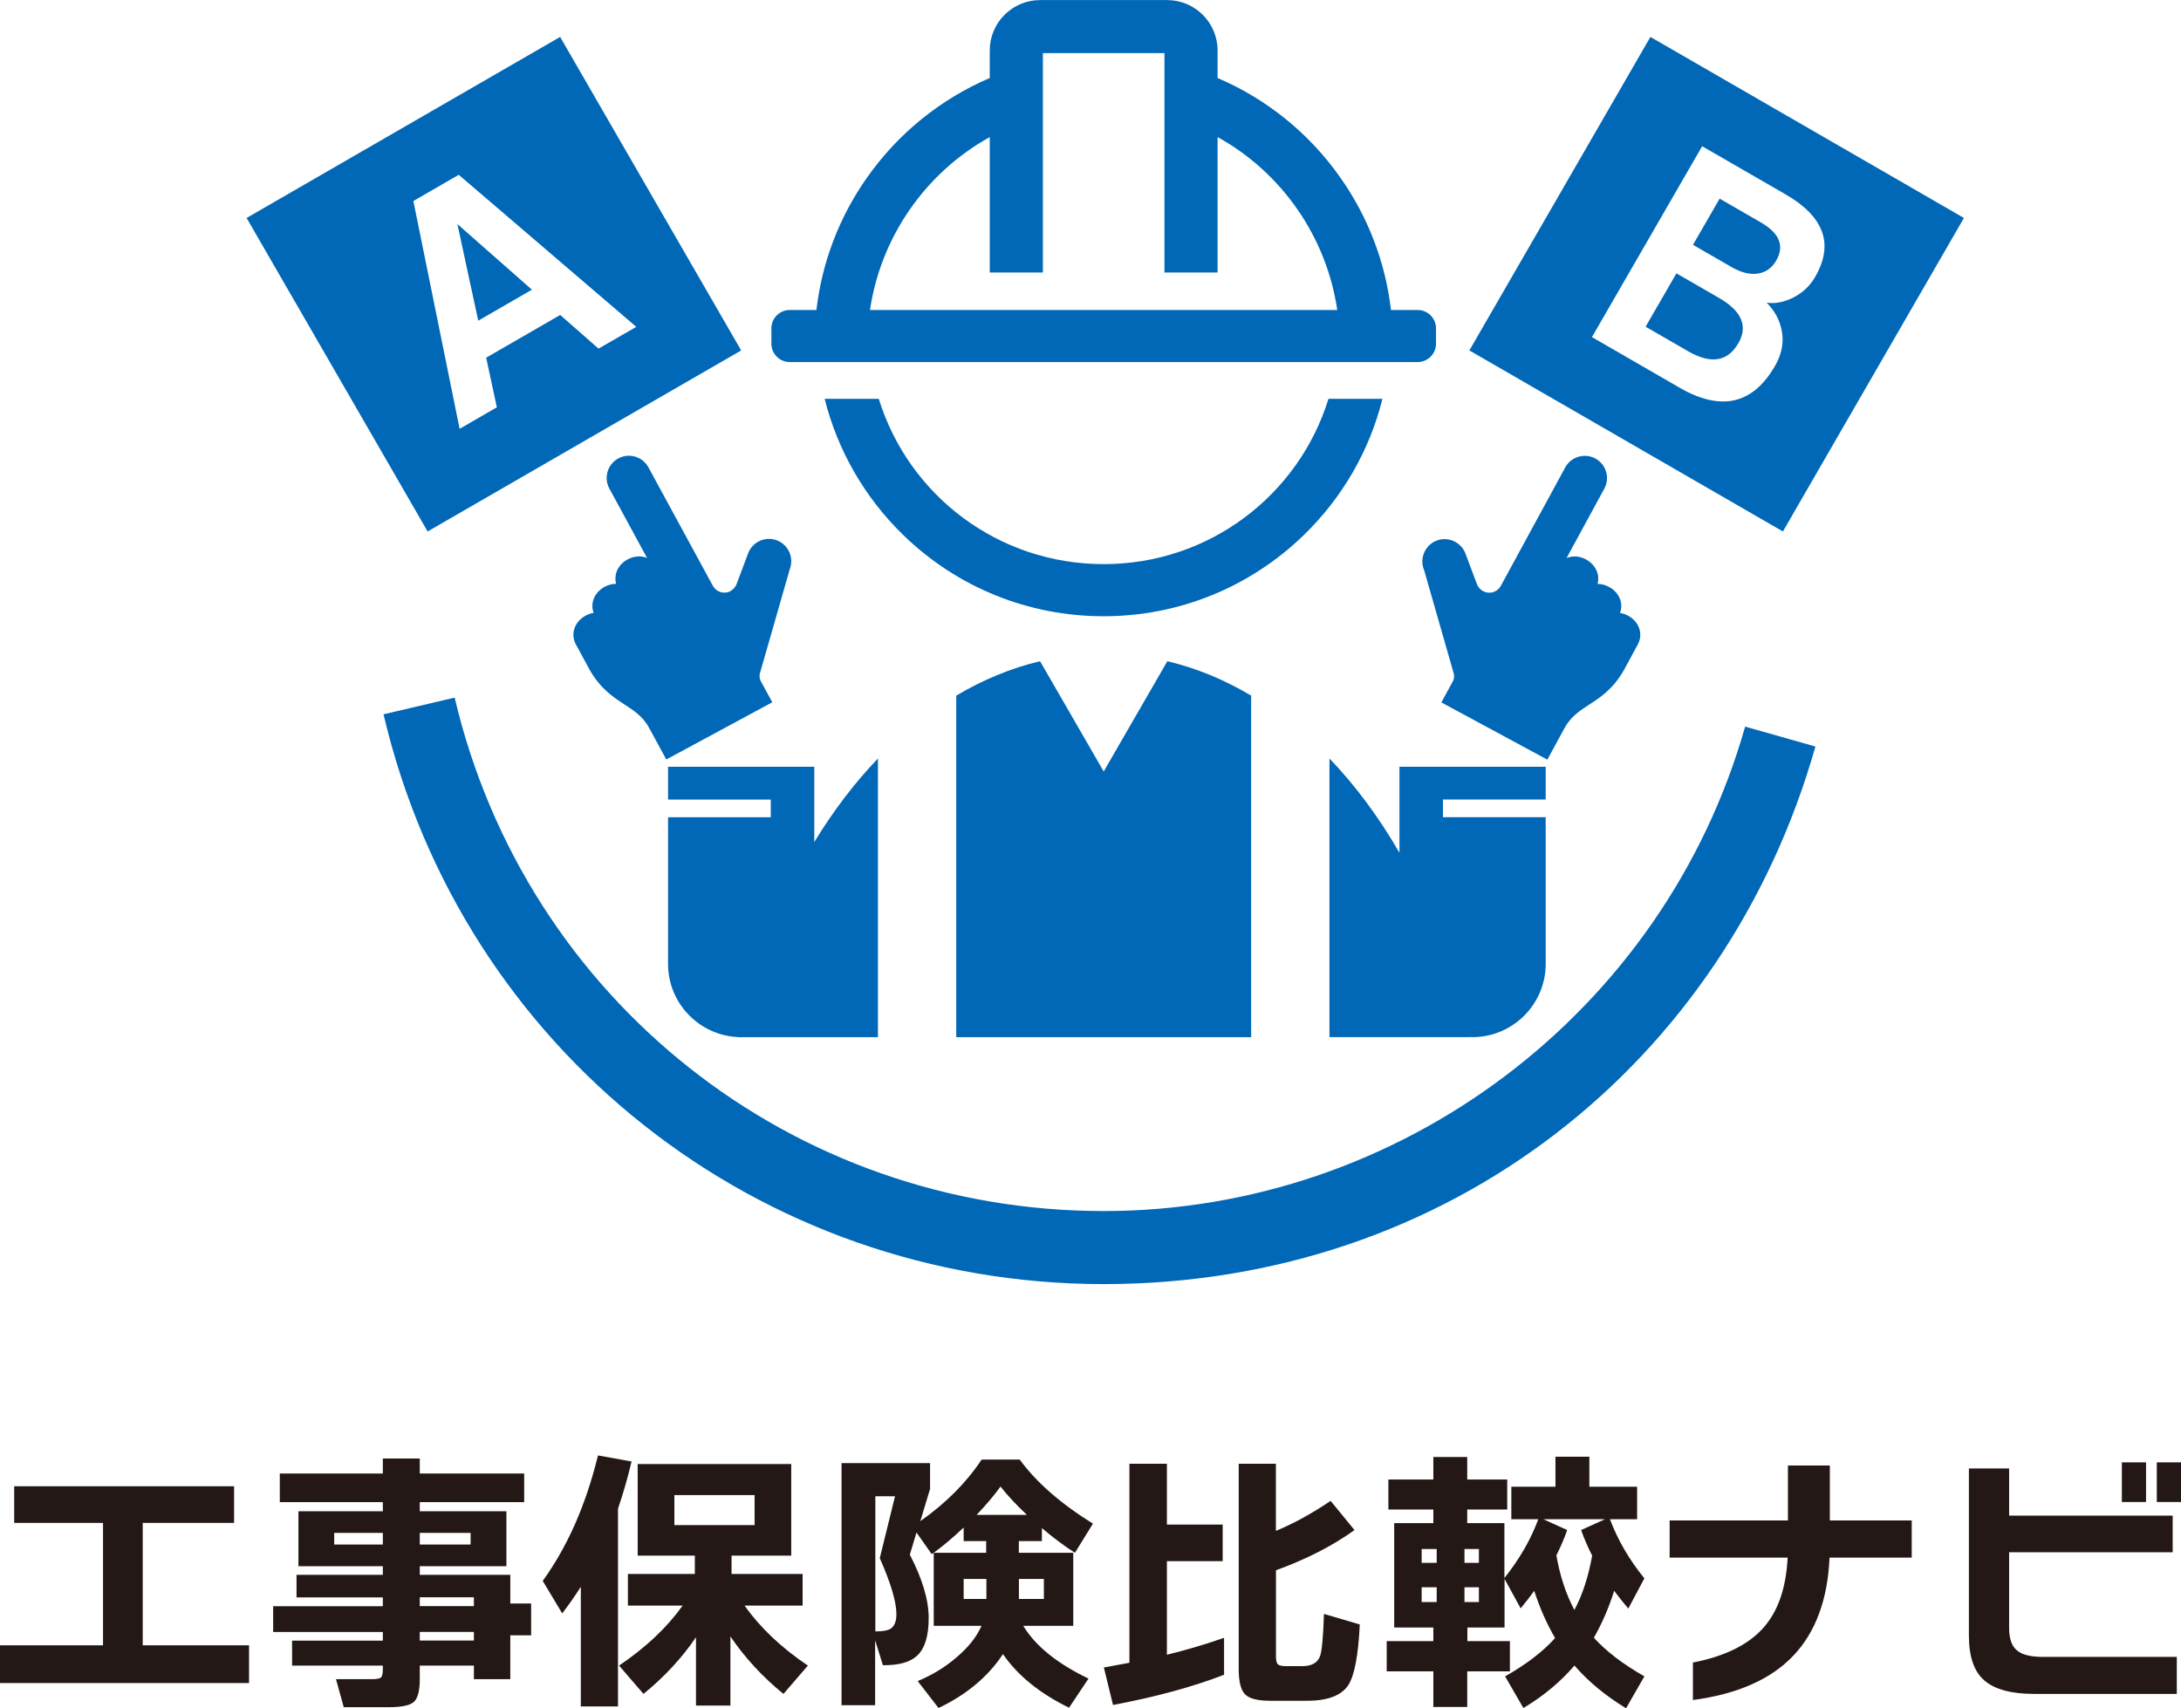
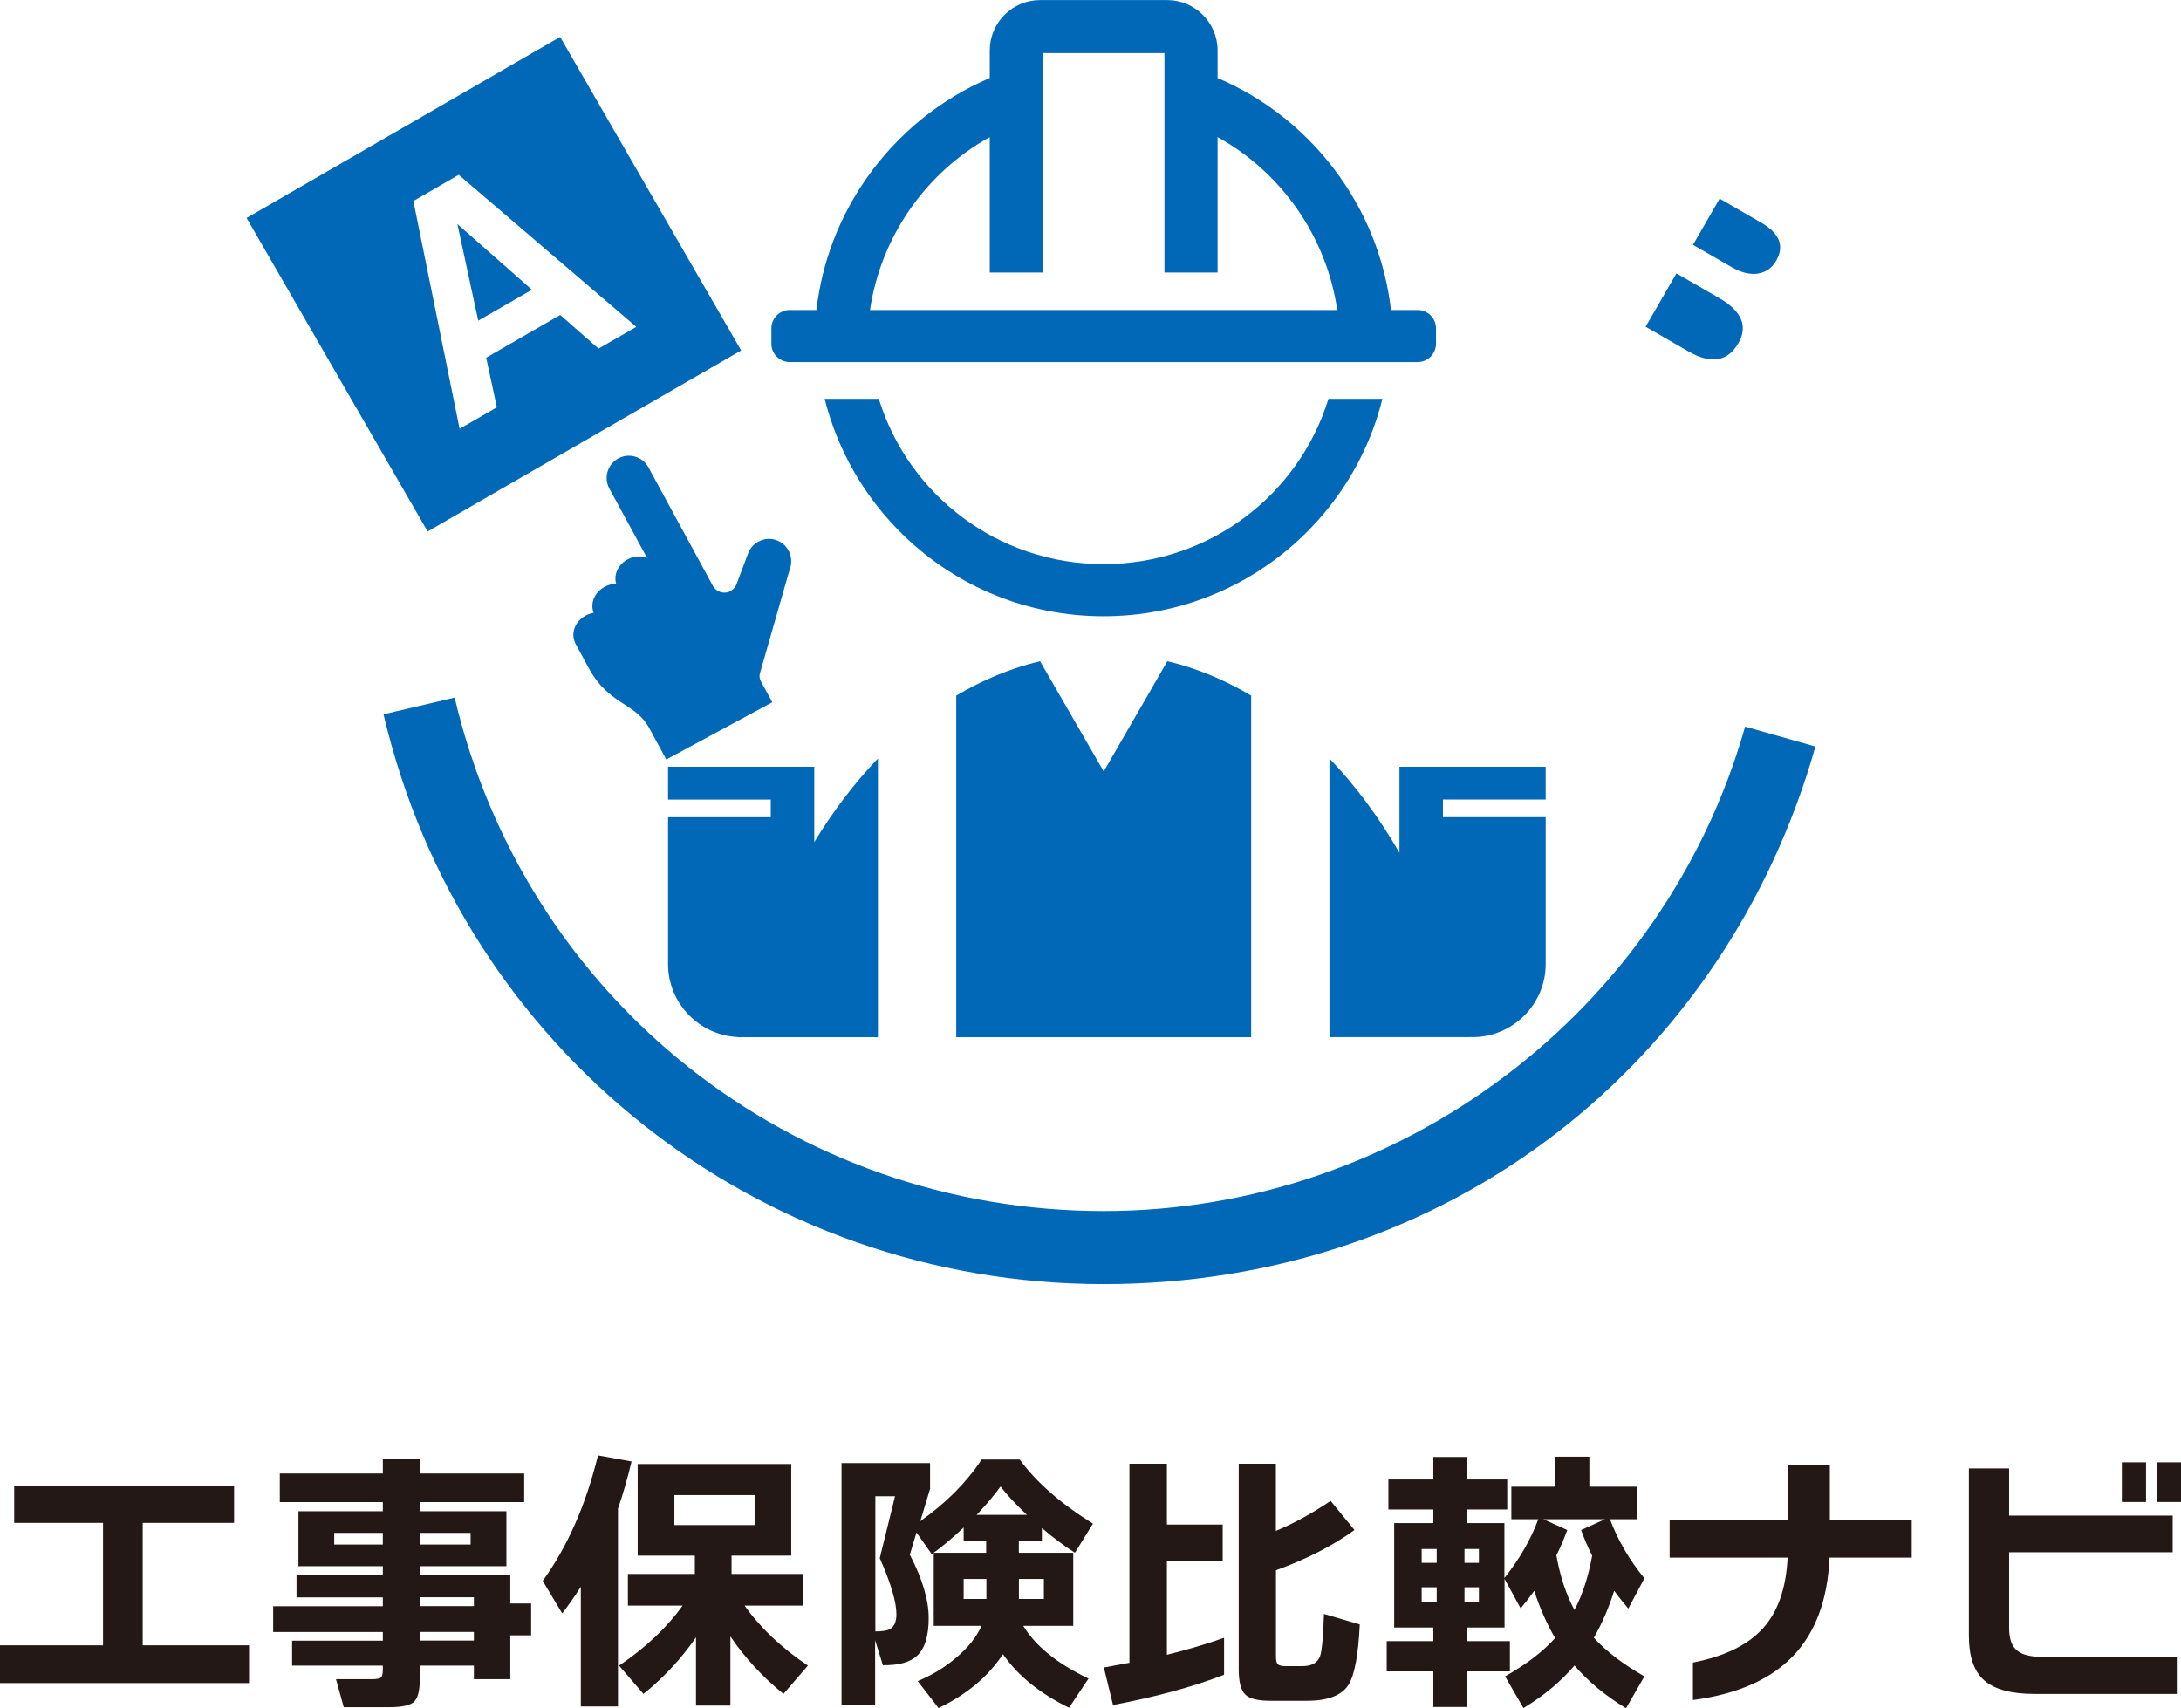
<svg xmlns="http://www.w3.org/2000/svg" id="_レイヤー_2" viewBox="0 0 285.76 223.85">
  <defs>
    <style>.cls-1{fill:#0068b7;}.cls-2{fill:#231815;}</style>
  </defs>
  <g id="_レイヤ_1">
    <path class="cls-2" d="M32.63,220.54H0v-4.95h13.5v-16.04H1.86v-4.8h28.81v4.8h-11.97v16.04h13.93v4.95Z" />
    <path class="cls-2" d="M69.59,214.28h-2.73v5.75h-4.77v-1.78h-7.09v1.78c0,1.55-.27,2.55-.8,3s-1.62.67-3.27.67h-5.89l-1.02-3.67h4.69c.63,0,1.03-.07,1.2-.22.17-.15.25-.51.25-1.09v-.47h-11.89v-3.27h11.89v-1.13h-14.37v-3.38h14.37v-1.16h-11.31v-2.95h11.31v-1.13h-11.06v-7.2h11.06v-1.2h-13.5v-3.75h13.5v-1.96h4.84v1.96h13.68v3.75h-13.68v1.2h11.35v7.2h-11.35v1.13h11.86v3.75h2.73v4.18ZM50.16,202.39v-1.53h-6.37v1.53h6.37ZM61.66,202.39v-1.53h-6.66v1.53h6.66ZM62.09,210.46v-1.16h-7.09v1.16h7.09ZM62.09,214.97v-1.13h-7.09v1.13h7.09Z" />
    <path class="cls-2" d="M80.97,223.6h-4.87v-15.68c-.75,1.19-1.56,2.35-2.44,3.49l-2.55-4.26c3.25-4.49,5.66-9.97,7.24-16.44l4.4.8c-.53,2.23-1.13,4.29-1.78,6.18v25.9ZM91.19,214.54c-1.87,2.74-4.16,5.21-6.88,7.42l-3.2-3.71c3.52-2.38,6.29-5,8.33-7.86h-7.17v-4.15h8.77v-2.4h-7.49v-12h20.12v12h-7.82v2.4h9.31v4.15h-7.6c2.04,2.89,4.8,5.51,8.29,7.86l-3.2,3.71c-2.74-2.23-5.06-4.74-6.95-7.53v9.06h-4.51v-8.95ZM98.87,199.84v-3.93h-10.51v3.93h10.51Z" />
    <path class="cls-2" d="M121.89,195l-1.31,4.33c3.37-2.38,6.05-5.07,8.04-8.08h4.98c2.18,2.98,5.38,5.78,9.6,8.4l-2.36,3.82c-1.41-.9-2.85-1.98-4.33-3.24v1.71h-3.02v1.53h7.13v9.57h-6.55c1.6,2.64,4.45,4.95,8.55,6.91l-2.55,3.82c-3.83-1.87-6.72-4.21-8.66-7.02-1.96,2.96-4.78,5.31-8.44,7.06l-2.73-3.53c1.87-.78,3.53-1.78,4.98-3.02,1.6-1.33,2.73-2.74,3.38-4.22h-6.26v-9.57h6.87v-1.53h-2.95v-1.78c-1.46,1.38-2.85,2.55-4.18,3.49l-2-2.84-.87,2.91c1.65,3.18,2.47,5.94,2.47,8.29s-.51,4.03-1.53,4.95c-.9.85-2.39,1.26-4.47,1.24l-1.02-3.27v8.51h-4.4v-31.72h11.6v3.27ZM114.69,213.77c.9,0,1.53-.1,1.89-.29.58-.31.87-.97.87-1.96,0-1.62-.73-4.07-2.18-7.35l2-8.11h-2.58v17.71ZM129.24,206.9h-2.98v2.62h2.98v-2.62ZM127.97,198.5h6.58c-1.38-1.29-2.53-2.52-3.46-3.71-.82,1.14-1.87,2.38-3.13,3.71ZM136.77,209.52v-2.62h-3.27v2.62h3.27Z" />
    <path class="cls-2" d="M160.38,219.45c-4.07,1.58-8.92,2.9-14.55,3.96l-1.2-4.91c.95-.17,2.06-.38,3.35-.62v-26.08h4.91v7.97h7.31v4.8h-7.31v12.26c2.57-.63,5.07-1.37,7.49-2.22v4.84ZM178.16,212.86c-.19,4.03-.69,6.67-1.49,7.93-.9,1.38-2.7,2.07-5.42,2.07h-4.84c-1.63,0-2.72-.28-3.27-.84-.56-.56-.84-1.65-.84-3.27v-26.95h4.87v8.8c2.3-.95,4.69-2.26,7.17-3.93l3.13,3.82c-2.86,2.06-6.29,3.82-10.29,5.27v11.28c0,.53.08.88.25,1.04s.51.24,1.02.24h2.18c1.24,0,2.01-.44,2.33-1.31.24-.68.41-2.52.51-5.53l4.69,1.38Z" />
    <path class="cls-2" d="M197.81,219.01h-5.57v4.66h-4.44v-4.66h-6.11v-3.97h6.11v-1.78h-5.13v-13.68h5.13v-1.78h-5.89v-3.93h5.89v-2.95h4.44v2.95h5.24v3.93h-5.24v1.78h4.87v7.2c1.99-2.5,3.47-5.07,4.44-7.71h-3.53v-4.26h5.78v-3.93h4.44v3.93h6.26v4.26h-3.56c1.02,2.72,2.52,5.3,4.51,7.75l-2.11,3.96c-.82-.99-1.44-1.77-1.85-2.33-.7,2.23-1.59,4.28-2.66,6.15,1.6,1.77,3.81,3.46,6.62,5.06l-2.4,4.18c-2.72-1.65-4.97-3.52-6.76-5.6-1.82,2.13-4.05,3.99-6.69,5.57l-2.4-4.15c2.79-1.58,4.97-3.25,6.55-5.02-1.09-1.87-2-3.93-2.73-6.18-.6.82-1.2,1.59-1.78,2.29l-2.11-3.86v6.37h-4.87v1.78h5.57v3.97ZM188.24,204.79v-1.82h-1.97v1.82h1.97ZM188.24,209.92v-1.93h-1.97v1.93h1.97ZM193.77,204.79v-1.82h-1.89v1.82h1.89ZM193.77,209.92v-1.93h-1.89v1.93h1.89ZM206.28,210.97c1.07-2.01,1.84-4.39,2.33-7.13-.56-1.09-1.04-2.21-1.45-3.35l3.13-1.42h-8.08l3.13,1.42c-.41,1.16-.89,2.27-1.42,3.31.48,2.74,1.27,5.13,2.37,7.17Z" />
    <path class="cls-2" d="M250.48,204.1h-10.77c-.24,5.51-1.83,9.8-4.77,12.88s-7.31,5.01-13.13,5.78v-4.91c4.12-.8,7.17-2.29,9.15-4.46,1.98-2.17,3.06-5.27,3.26-9.29h-15.46v-4.87h15.5v-7.2h5.49v7.2h10.73v4.87Z" />
    <path class="cls-2" d="M285.22,221.96h-18.7c-2.98,0-5.15-.58-6.51-1.75-1.36-1.16-2.04-3.13-2.04-5.89v-21.9h5.27v6.18h21.43v4.8h-21.43v9.93c0,1.43.36,2.42,1.09,2.98.65.53,1.77.8,3.35.8h17.53v4.84ZM281.18,196.82h-3.17v-5.2h3.17v5.2ZM285.76,196.82h-3.17v-5.2h3.17v5.2Z" />
    <path class="cls-1" d="M103.46,47.44h82.29c1.32,0,2.4-1.08,2.4-2.4v-2.02c0-1.32-1.08-2.4-2.4-2.4h-3.5c-.73-6.26-3-12.21-6.67-17.4-4.08-5.78-9.6-10.24-16.05-13v-3.61c0-3.64-2.96-6.6-6.6-6.6h-16.65c-3.64,0-6.6,2.96-6.6,6.6v3.61c-6.48,2.78-12.03,7.28-16.11,13.09-3.63,5.17-5.88,11.09-6.6,17.31h-3.5c-1.32,0-2.4,1.08-2.4,2.4v2.02c0,1.32,1.08,2.4,2.4,2.4ZM129.68,17.96v17.75h6.96V6.96h15.93v28.75h6.96v-17.75c8.44,4.67,14.28,13.11,15.68,22.66h-61.22c1.4-9.54,7.25-17.98,15.68-22.65Z" />
    <path class="cls-1" d="M181.15,52.26h-7.09c-3.9,12.62-15.62,21.66-29.46,21.66s-25.56-9.04-29.46-21.66h-7.09c1.69,6.75,5.23,12.93,10.34,17.89,7.06,6.84,16.37,10.6,26.2,10.6s19.14-3.77,26.2-10.6c5.11-4.95,8.66-11.13,10.34-17.89Z" />
    <path class="cls-1" d="M136.27,86.64c-3.82.91-7.5,2.44-10.98,4.51v44.76h38.64v-44.76c-3.48-2.07-7.15-3.6-10.98-4.51l-8.34,14.45-8.34-14.45Z" />
    <path class="cls-1" d="M115.03,135.9v-36.51c-3.06,3.19-5.86,6.87-8.34,10.95v-9.87h-19.16v4.3h13.46v2.32h-13.46v19.24c0,5.13,4.09,9.34,9.16,9.56,0,0,0,.01,0,.02h18.34Z" />
    <path class="cls-1" d="M95.73,77.45c-.22.12-.45.19-.7.2-.67.05-1.31-.3-1.63-.89l-8.44-15.52c-.77-1.41-2.54-1.94-3.95-1.17-1.41.77-1.94,2.54-1.17,3.95l4.91,9.03s.02.04.03.06c-.78-.32-1.71-.26-2.55.19-1.22.66-1.85,1.95-1.5,3.2-.51,0-1.03.13-1.52.4-1.29.7-1.92,2.1-1.43,3.41-.36.05-.72.17-1.06.36-1.41.77-2.03,2.37-1.26,3.78l1.85,3.41h0c1.42,2.44,3.06,3.5,4.5,4.44,1.25.81,2.43,1.58,3.26,3.11l2.23,4.11,13.89-7.5-1.51-2.77c-.17-.32-.21-.69-.11-1.03l3.9-13.61s.02-.06.03-.09c.54-1.49-.23-3.16-1.72-3.72-.79-.3-1.67-.24-2.42.17-.62.33-1.09.88-1.34,1.54l-1.51,4.02c-.15.39-.42.71-.79.9Z" />
-     <path class="cls-1" d="M186.54,74.54s.02.06.03.09l3.9,13.61c.1.35.06.72-.11,1.03l-1.51,2.77,13.89,7.5,2.23-4.11c.83-1.53,2.01-2.3,3.26-3.11,1.45-.94,3.08-2,4.5-4.45h0s1.85-3.41,1.85-3.41c.77-1.41.15-3.02-1.26-3.78-.34-.19-.7-.31-1.06-.36.49-1.31-.14-2.71-1.43-3.41-.49-.27-1.02-.4-1.52-.4.35-1.25-.28-2.53-1.5-3.2-.84-.46-1.77-.52-2.55-.19,0-.02.02-.04.03-.06l4.91-9.03c.77-1.41.24-3.19-1.17-3.95s-3.19-.24-3.95,1.17l-8.44,15.52c-.32.59-.96.94-1.63.89-.25-.02-.48-.09-.7-.2-.36-.2-.64-.52-.79-.9l-1.51-4.02c-.25-.66-.72-1.2-1.34-1.54-.74-.4-1.63-.47-2.42-.17-1.48.56-2.26,2.22-1.72,3.72Z" />
    <path class="cls-1" d="M202.52,104.77v-4.3h-19.16v11.27c-2.68-4.64-5.76-8.8-9.17-12.35v36.51h18.34s0-.01,0-.02c.14,0,.27.02.41.02,5.27,0,9.58-4.31,9.58-9.58v-19.24h-13.46v-2.32h13.46Z" />
    <polygon class="cls-1" points="69.69 37.96 59.93 29.36 62.66 42.02 69.69 37.96" />
    <path class="cls-1" d="M97.11,45.92L73.39,4.84l-41.08,23.72,23.72,41.08,41.08-23.72ZM60.11,22.91l23.26,19.92-4.95,2.85-5.02-4.41-9.7,5.6,1.4,6.5-4.88,2.82-6.06-29.85,5.95-3.44Z" />
    <path class="cls-1" d="M225.23,39.04l-5.58-3.22-4.04,6.99,5.58,3.22c2.98,1.72,5.18,1.36,6.58-1.07,1.28-2.22.44-4.2-2.54-5.92Z" />
    <path class="cls-1" d="M232.73,34.13c1.1-1.91.43-3.57-2.03-4.99l-5.39-3.11-3.49,6.05,5.04,2.91c1.26.73,2.41,1.01,3.45.86,1.04-.16,1.85-.73,2.42-1.71Z" />
-     <path class="cls-1" d="M257.32,28.56l-41.08-23.72-23.72,41.08,41.08,23.72,23.72-41.08ZM232.55,47.97c-2.9,5.02-7.06,5.96-12.47,2.84l-11.5-6.64,14.44-25.01,10.93,6.31c5.06,2.92,6.36,6.52,3.88,10.81-.68,1.18-1.63,2.08-2.86,2.7-1.23.62-2.39.85-3.5.68.99.99,1.64,2.14,1.93,3.43.38,1.62.1,3.25-.85,4.89Z" />
    <path class="cls-1" d="M144.61,158.69c-40.76,0-75.72-27.67-85.04-67.28l-9.32,2.19c10.33,43.96,49.13,74.66,94.35,74.66s81.5-28.97,93.26-70.44l-9.21-2.61c-10.59,37.38-45.16,63.48-84.05,63.48Z" />
  </g>
</svg>